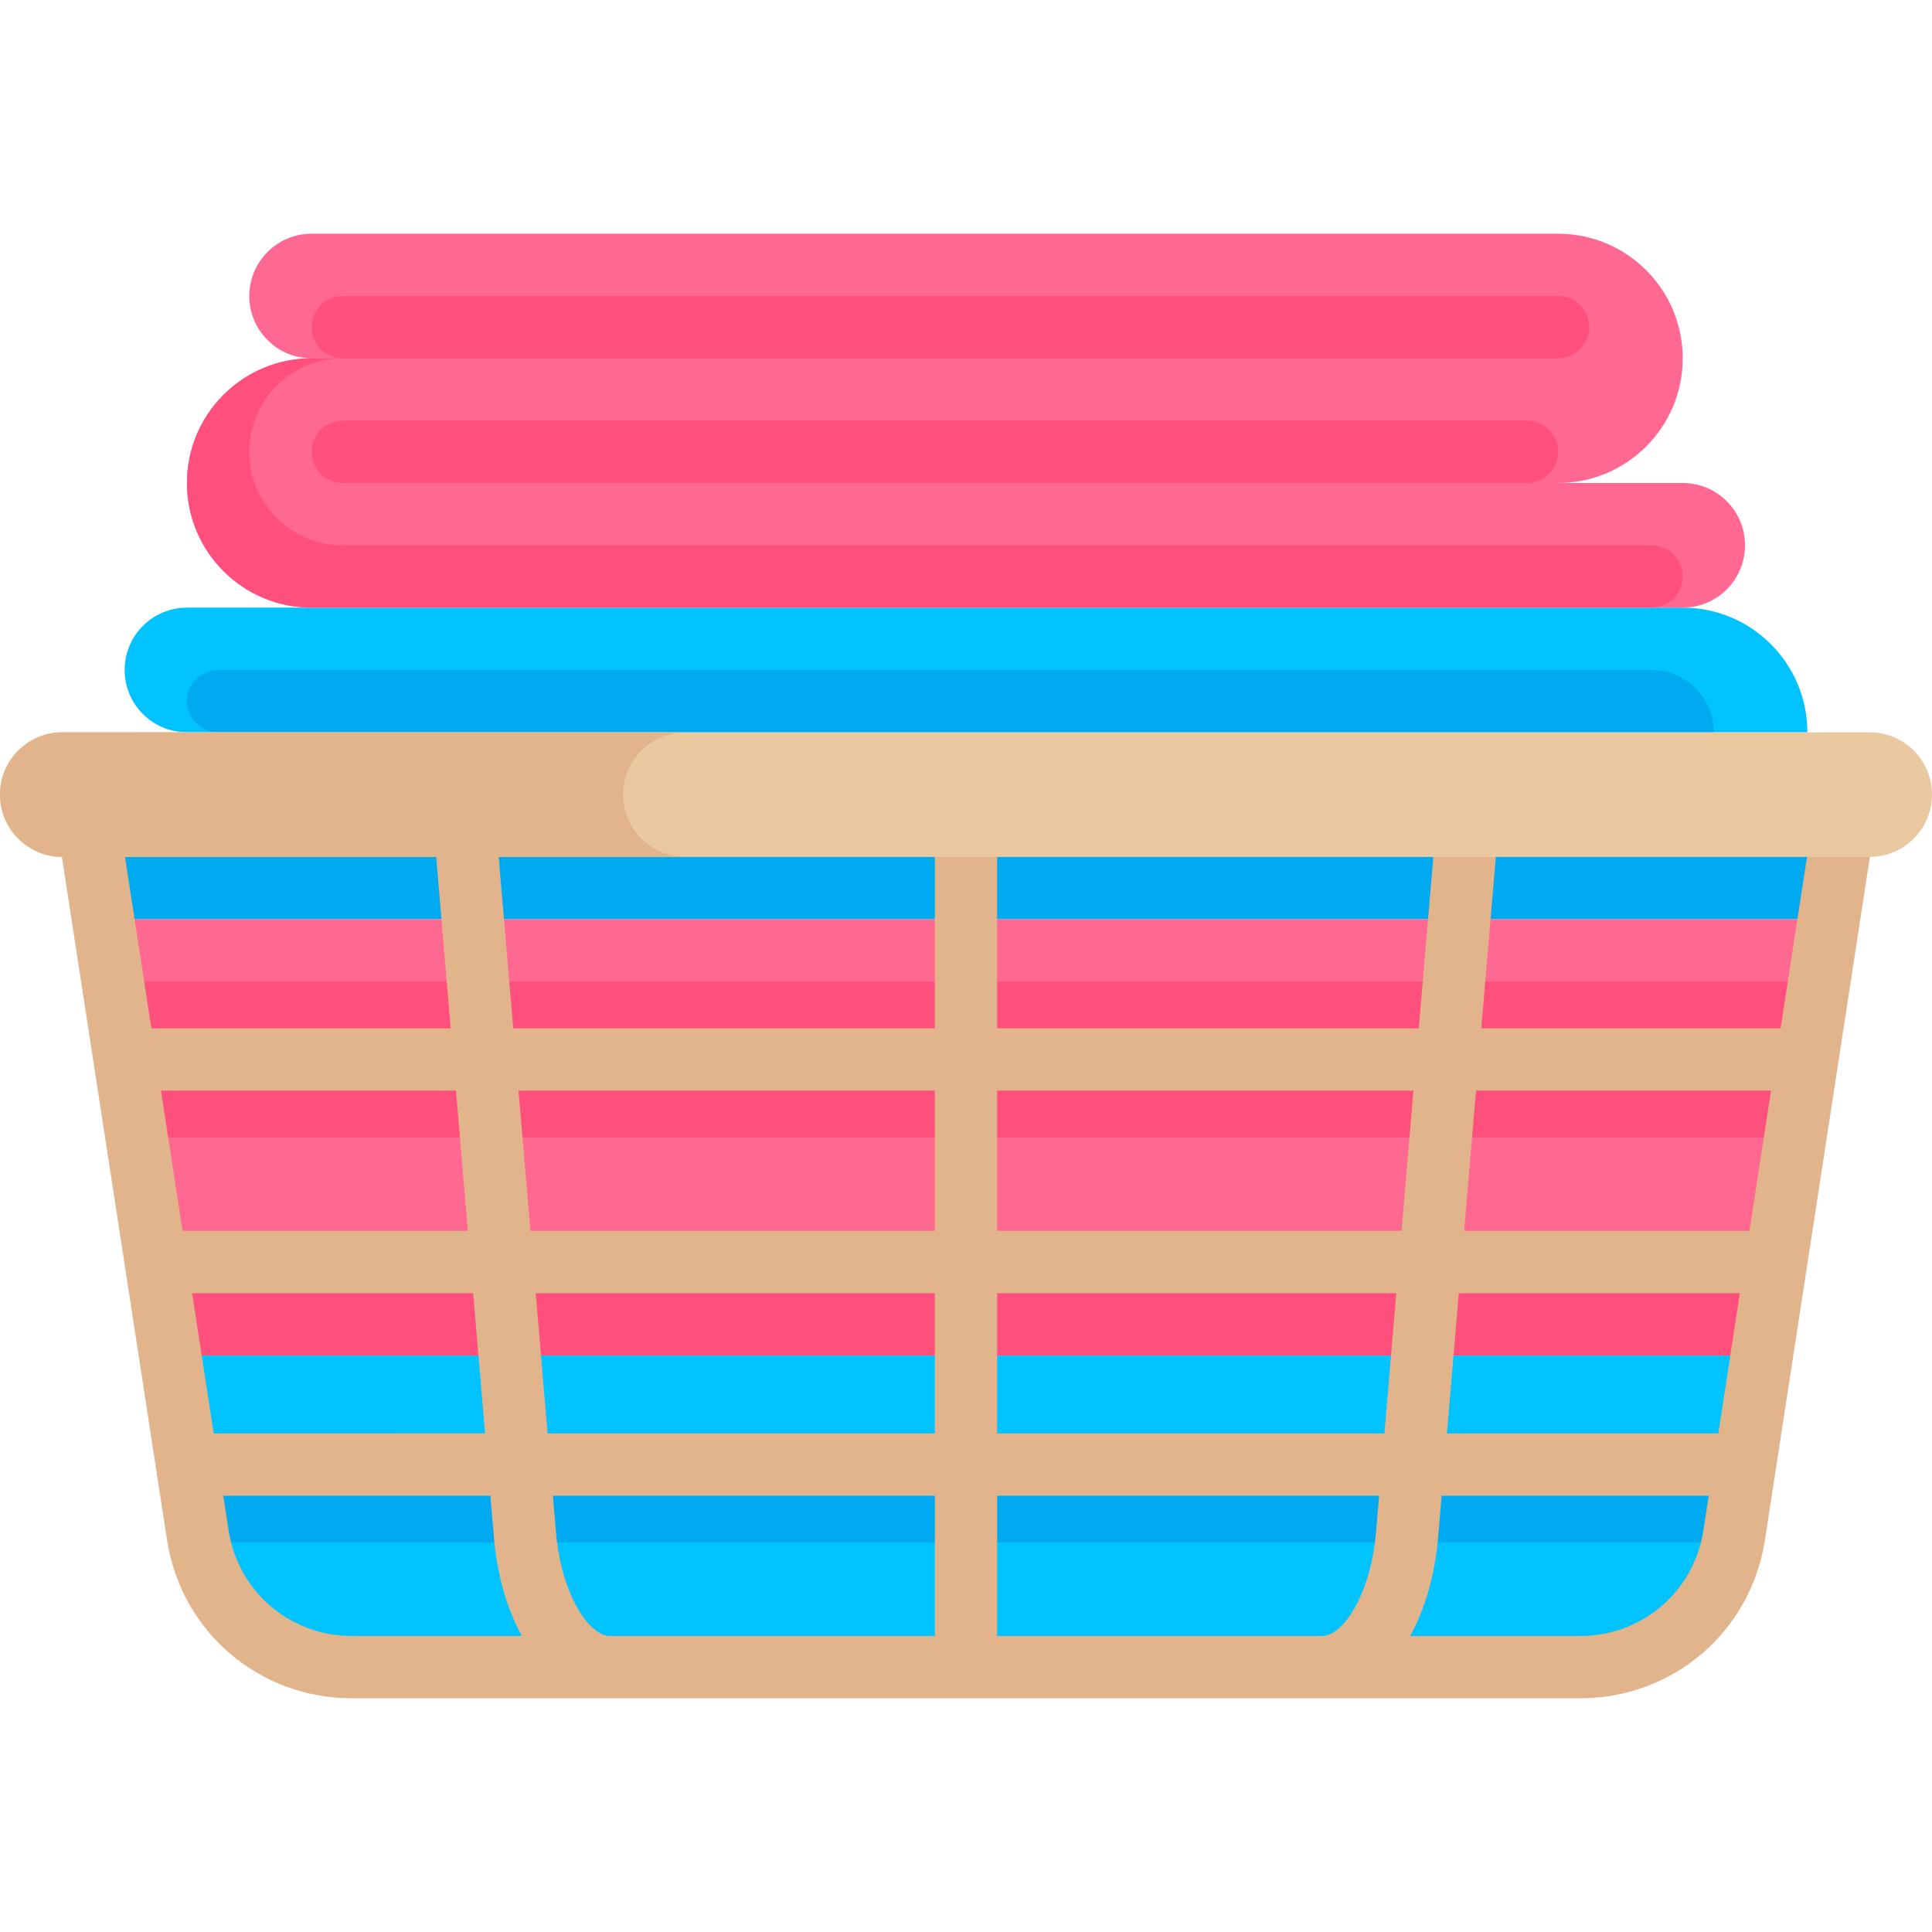
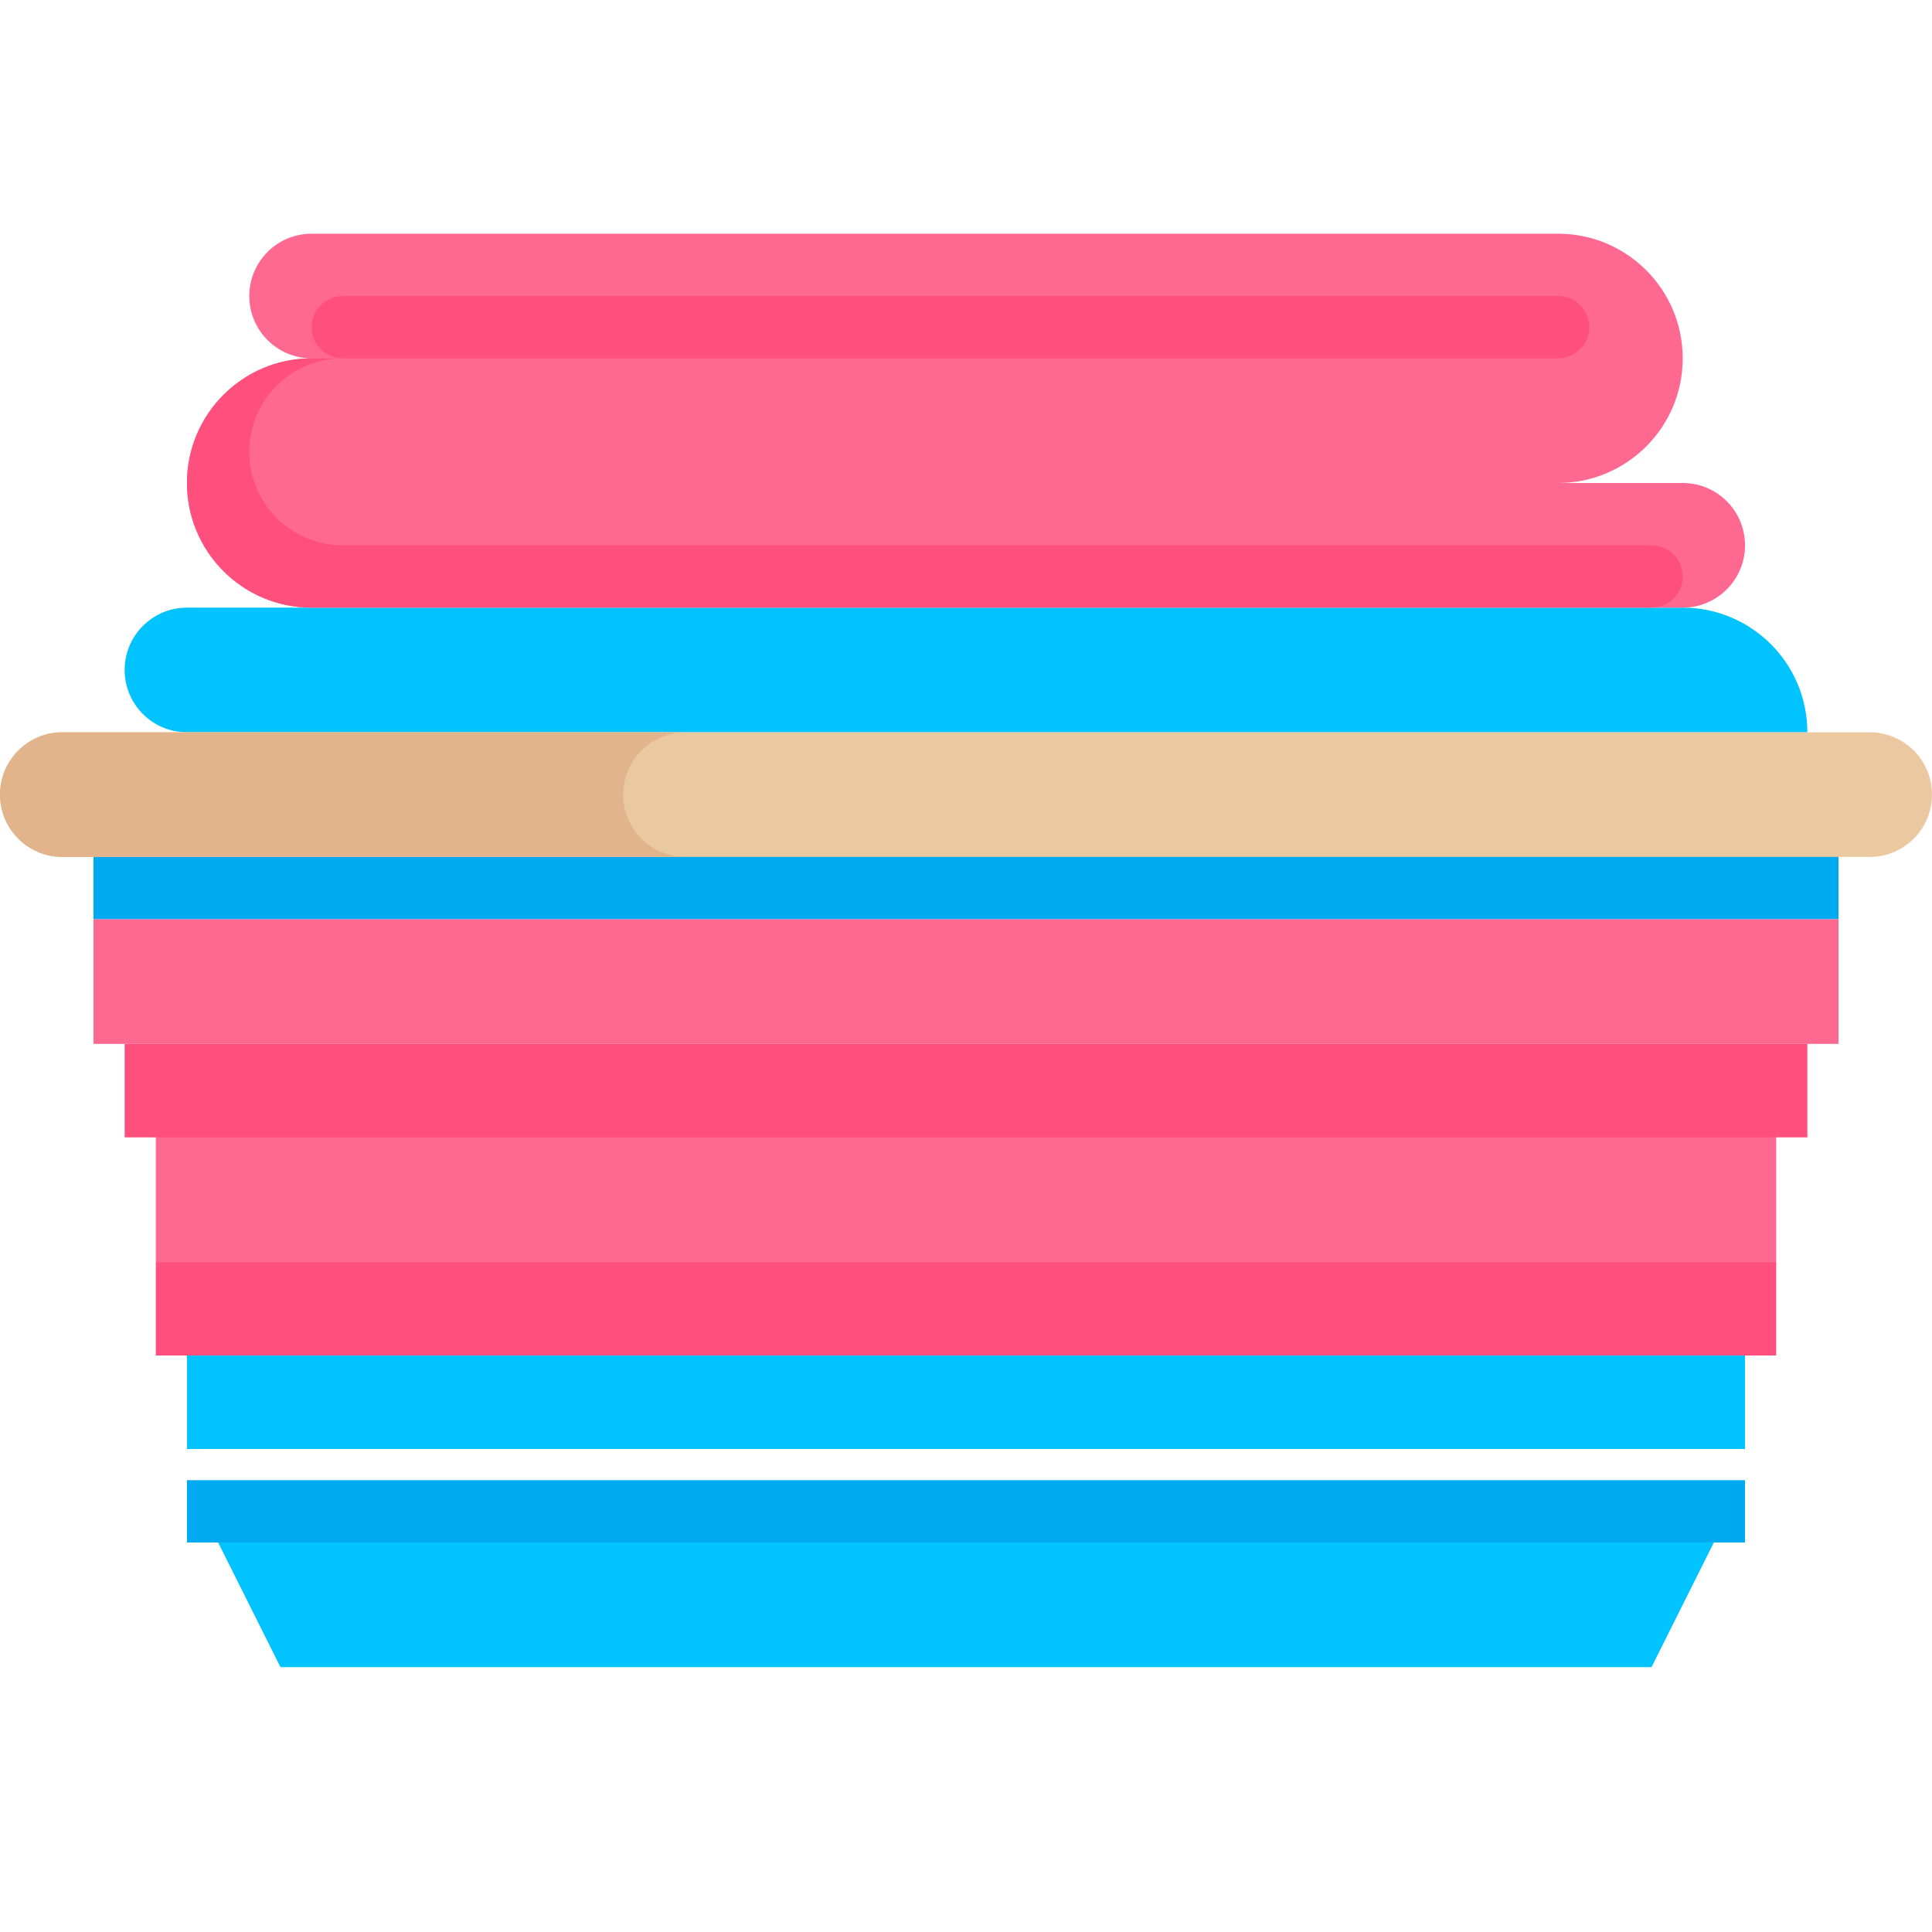
<svg xmlns="http://www.w3.org/2000/svg" version="1.1" id="Capa_1" x="0px" y="0px" viewBox="0 0 512 512" style="enable-background:new 0 0 512 512;" xml:space="preserve">
  <rect x="24.774" y="218.839" style="fill:#00AAF0;" width="462.45" height="24.774" />
  <rect x="49.548" y="359.229" style="fill:#00C3FF;" width="412.9" height="24.774" />
  <rect x="49.548" y="392.259" style="fill:#00AAF0;" width="412.9" height="16.516" />
  <polygon style="fill:#00C3FF;" points="437.677,441.805 74.323,441.805 57.806,408.773 454.194,408.773 " />
  <g>
    <rect x="24.774" y="243.609" style="fill:#FF6991;" width="462.45" height="33.03" />
    <rect x="41.29" y="284.899" style="fill:#FF6991;" width="429.42" height="49.548" />
  </g>
  <g>
-     <rect x="33.03" y="260.129" style="fill:#FF507D;" width="445.94" height="24.774" />
    <rect x="33.03" y="276.639" style="fill:#FF507D;" width="445.94" height="24.774" />
    <rect x="41.29" y="334.449" style="fill:#FF507D;" width="429.42" height="24.774" />
  </g>
  <path style="fill:#00C3FF;" d="M388.131,194.064H49.548c-9.122,0-16.516-7.395-16.516-16.516l0,0  c0-9.122,7.395-16.516,16.516-16.516h396.387c18.243,0,33.032,14.789,33.032,33.032l0,0" />
  <path style="fill:#FF6991;" d="M445.935,127.999h-33.032c18.243,0,33.032-14.789,33.032-33.032s-14.789-33.032-33.032-33.032H82.581  c-9.121,0-16.516,7.394-16.516,16.516c0,9.121,7.395,16.516,16.516,16.516c-18.243,0-33.032,14.789-33.032,33.032  s14.789,33.032,33.032,33.032h363.355c9.121,0,16.516-7.395,16.516-16.516C462.452,135.393,455.057,127.999,445.935,127.999z" />
  <g>
    <path style="fill:#FF507D;" d="M412.903,94.967H90.839c-4.561,0-8.258-3.697-8.258-8.258l0,0c0-4.561,3.697-8.258,8.258-8.258   h322.065c4.561,0,8.258,3.697,8.258,8.258l0,0C421.161,91.269,417.464,94.967,412.903,94.967z" />
-     <path style="fill:#FF507D;" d="M404.645,127.999H90.839c-4.561,0-8.258-3.697-8.258-8.258l0,0c0-4.561,3.697-8.258,8.258-8.258   h313.806c4.561,0,8.258,3.697,8.258,8.258l0,0C412.903,124.302,409.206,127.999,404.645,127.999z" />
    <path style="fill:#FF507D;" d="M437.677,144.515H90.839c-13.682,0-24.774-11.092-24.774-24.774s11.092-24.774,24.774-24.774h-8.258   c-18.243,0-33.032,14.789-33.032,33.032s14.789,33.032,33.032,33.032h355.097c4.561,0,8.258-3.698,8.258-8.258   C445.935,148.212,442.238,144.515,437.677,144.515z" />
  </g>
-   <path style="fill:#00AAF0;" d="M454.194,194.064H57.806c-4.561,0-8.258-3.697-8.258-8.258l0,0c0-4.561,3.697-8.258,8.258-8.258  h379.871C446.799,177.547,454.194,184.942,454.194,194.064L454.194,194.064z" />
-   <path style="fill:#E1B48C;" d="M489.695,218.838c-0.405,0.071-0.81,0.158-1.211,0.097c-4.524-0.694-8.726,2.395-9.419,6.903  l-7.181,46.677H392.56l3.795-44.718c0.387-4.548-2.984-8.548-7.524-8.927c-4.621-0.468-8.548,2.976-8.927,7.524l-3.914,46.121  H264.258v-45.419c0-4.565-3.694-8.258-8.258-8.258s-8.258,3.694-8.258,8.258v45.419H136.011l-3.914-46.121  c-0.379-4.54-4.274-7.935-8.927-7.524c-4.54,0.379-7.911,4.379-7.524,8.927l3.795,44.718H40.116l-7.181-46.677  c-0.694-4.5-4.823-7.629-9.419-6.903c-0.271,0.042-0.548-0.066-0.823-0.097h-7.557l29.122,189.218  c3.742,24.339,24.339,42.008,48.976,42.008h325.532c24.637,0,45.234-17.669,48.976-42.008l29.066-189.218H489.695z M42.657,289.031  h78.184l3.154,37.161H48.374L42.657,289.031z M50.915,342.709h74.482l3.154,37.161H56.632L50.915,342.709z M93.234,433.547  c-16.427,0-30.153-11.774-32.653-28.008l-1.408-9.153h70.78l0.943,11.113c0.866,10.189,3.535,19.026,7.394,26.048L93.234,433.547  L93.234,433.547z M247.742,433.547h-86.105c-5.653,0-12.911-11.274-14.29-27.452l-0.824-9.71h101.219V433.547z M247.742,379.87  H145.121l-3.153-37.161h105.774V379.87z M247.742,326.193H140.566l-3.154-37.161h110.33L247.742,326.193L247.742,326.193z   M364.653,406.096c-1.379,16.177-8.637,27.452-14.29,27.452h-86.105v-37.161h101.219L364.653,406.096z M366.879,379.87H264.258  v-37.161h105.774L366.879,379.87z M264.258,326.193v-37.161h110.33l-3.154,37.161H264.258z M451.419,405.539  c-2.5,16.234-16.226,28.008-32.653,28.008h-45.055c3.859-7.023,6.528-15.859,7.394-26.048l0.943-11.113h70.78L451.419,405.539z   M455.368,379.87H383.45l3.154-37.161h74.482L455.368,379.87z M463.626,326.193h-75.621l3.154-37.161h78.184L463.626,326.193z" />
  <path style="fill:#EBC9A0;" d="M495.484,194.064H16.516C7.395,194.064,0,201.458,0,210.58c0,9.121,7.395,16.516,16.516,16.516  h478.968c9.121,0,16.516-7.395,16.516-16.516C512,201.458,504.605,194.064,495.484,194.064z" />
  <path style="fill:#E1B48C;" d="M165.161,210.58c0-9.122,7.395-16.516,16.516-16.516H16.516C7.395,194.064,0,201.458,0,210.58  c0,9.121,7.395,16.516,16.516,16.516h165.161C172.556,227.096,165.161,219.701,165.161,210.58z" />
  <g>
</g>
  <g>
</g>
  <g>
</g>
  <g>
</g>
  <g>
</g>
  <g>
</g>
  <g>
</g>
  <g>
</g>
  <g>
</g>
  <g>
</g>
  <g>
</g>
  <g>
</g>
  <g>
</g>
  <g>
</g>
  <g>
</g>
</svg>